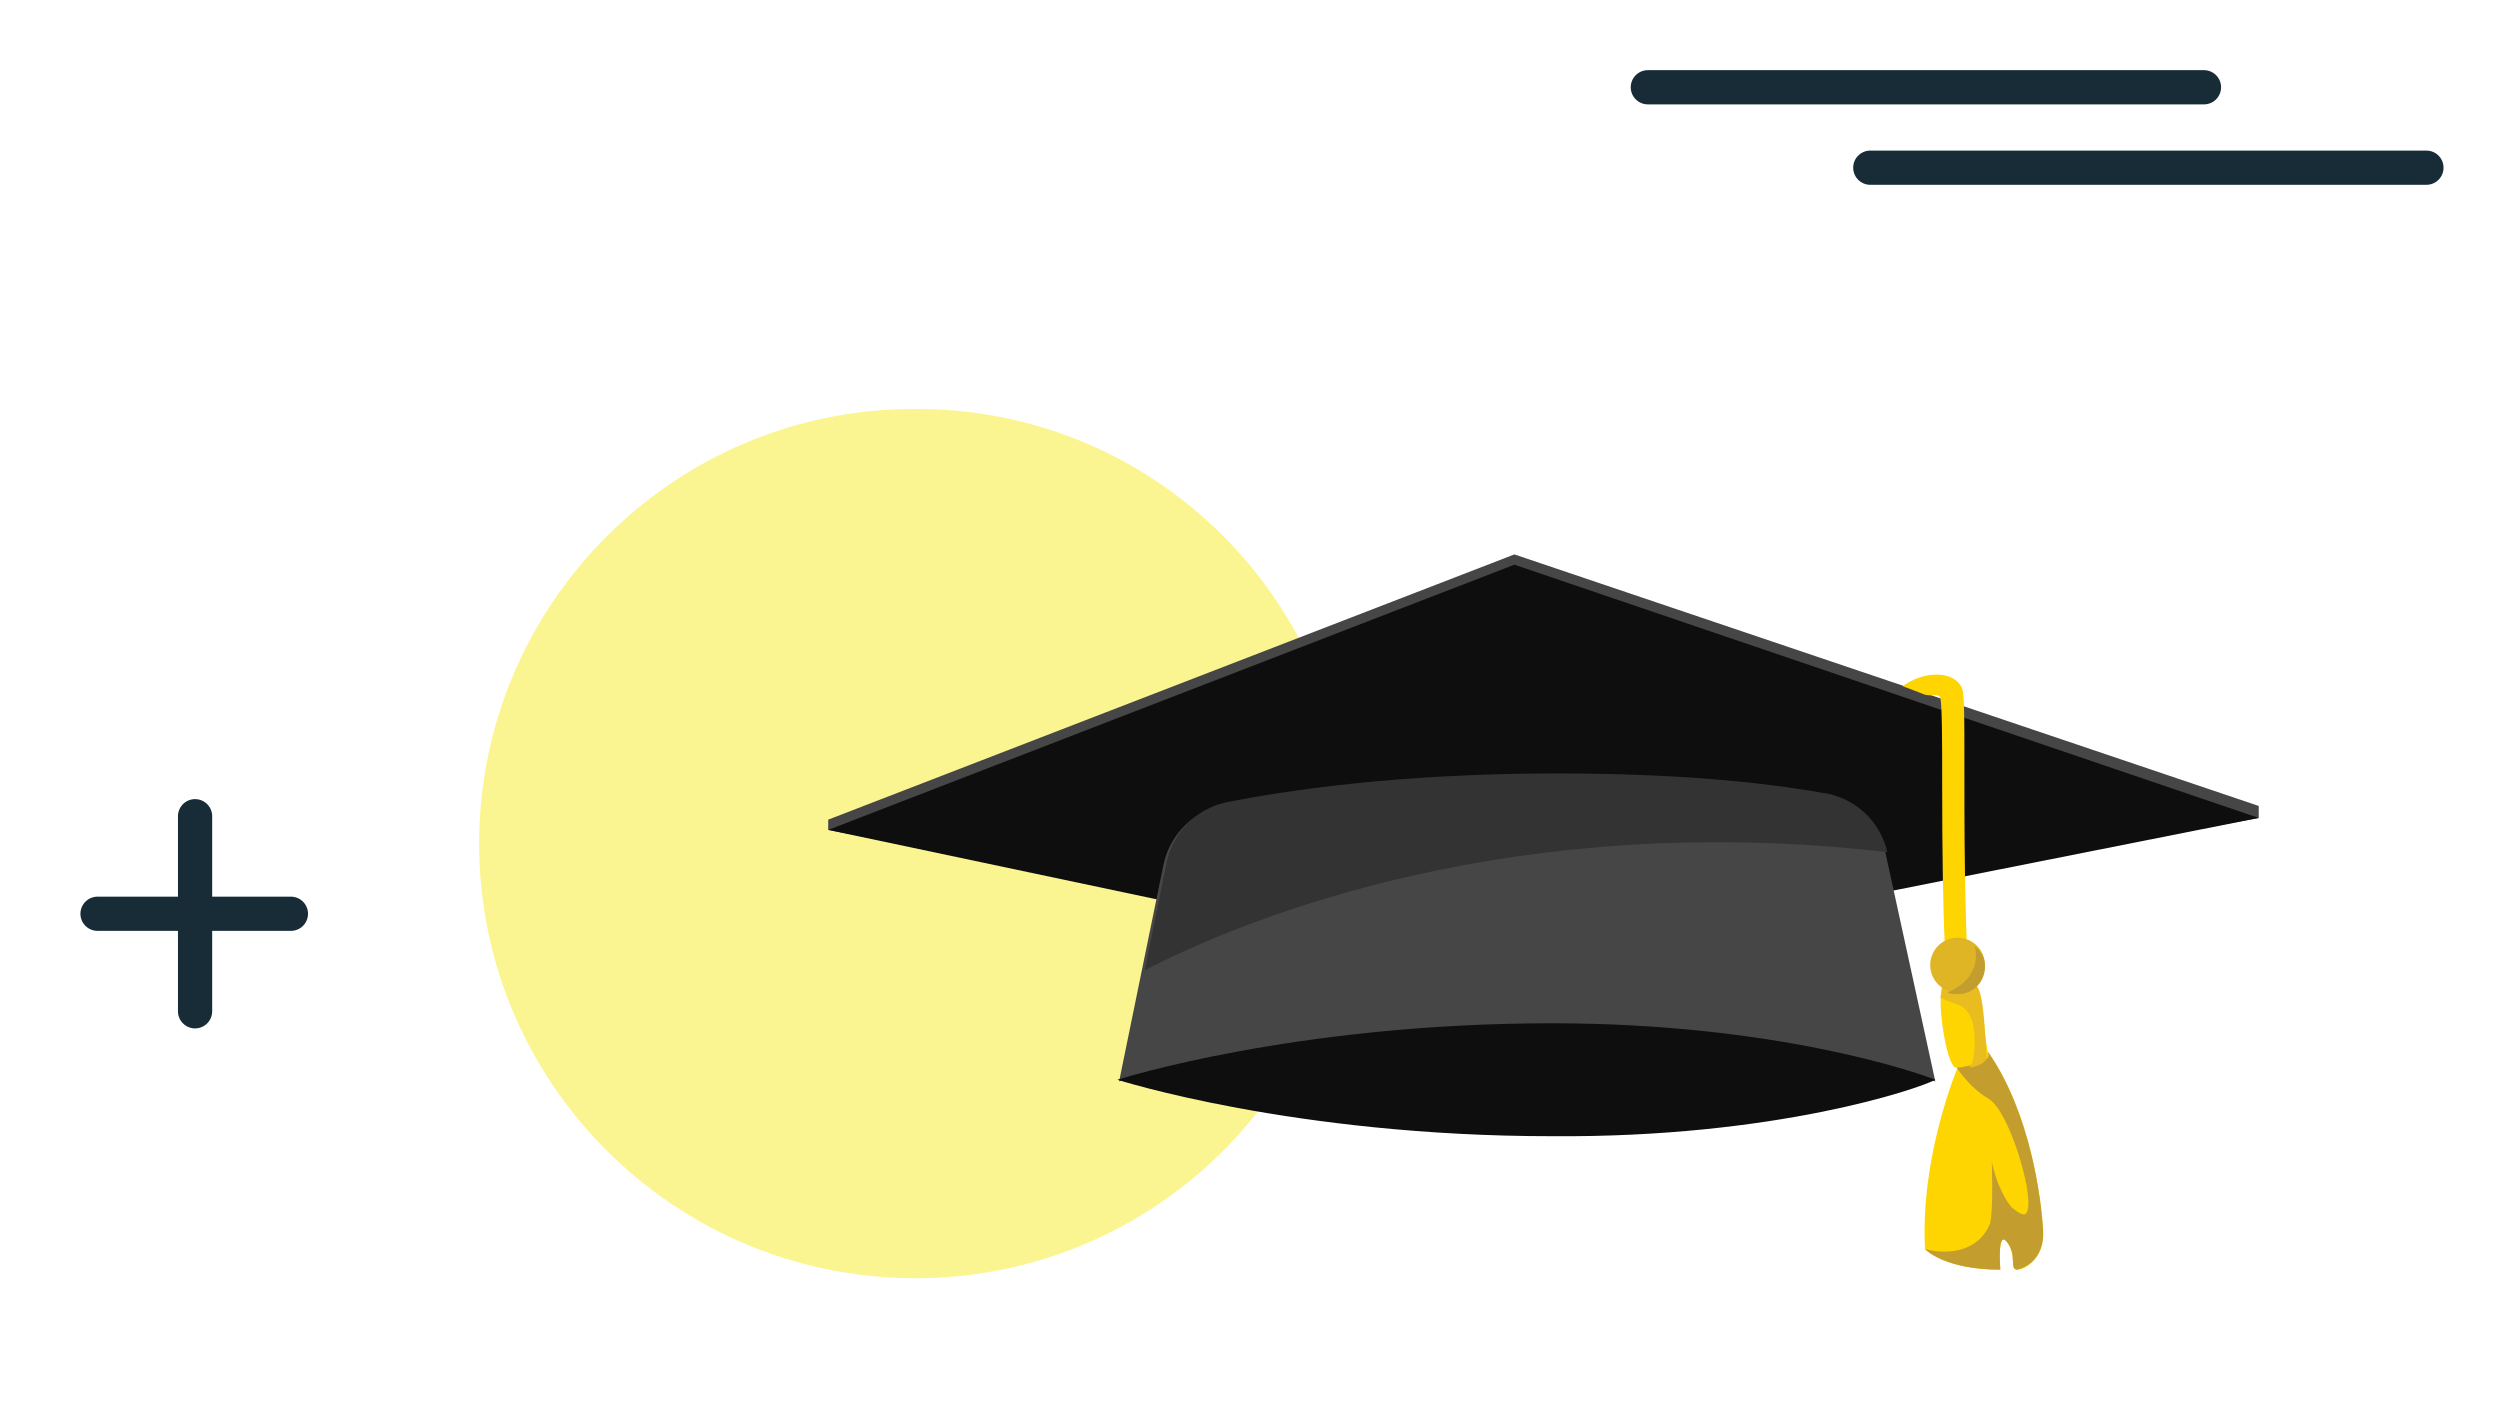
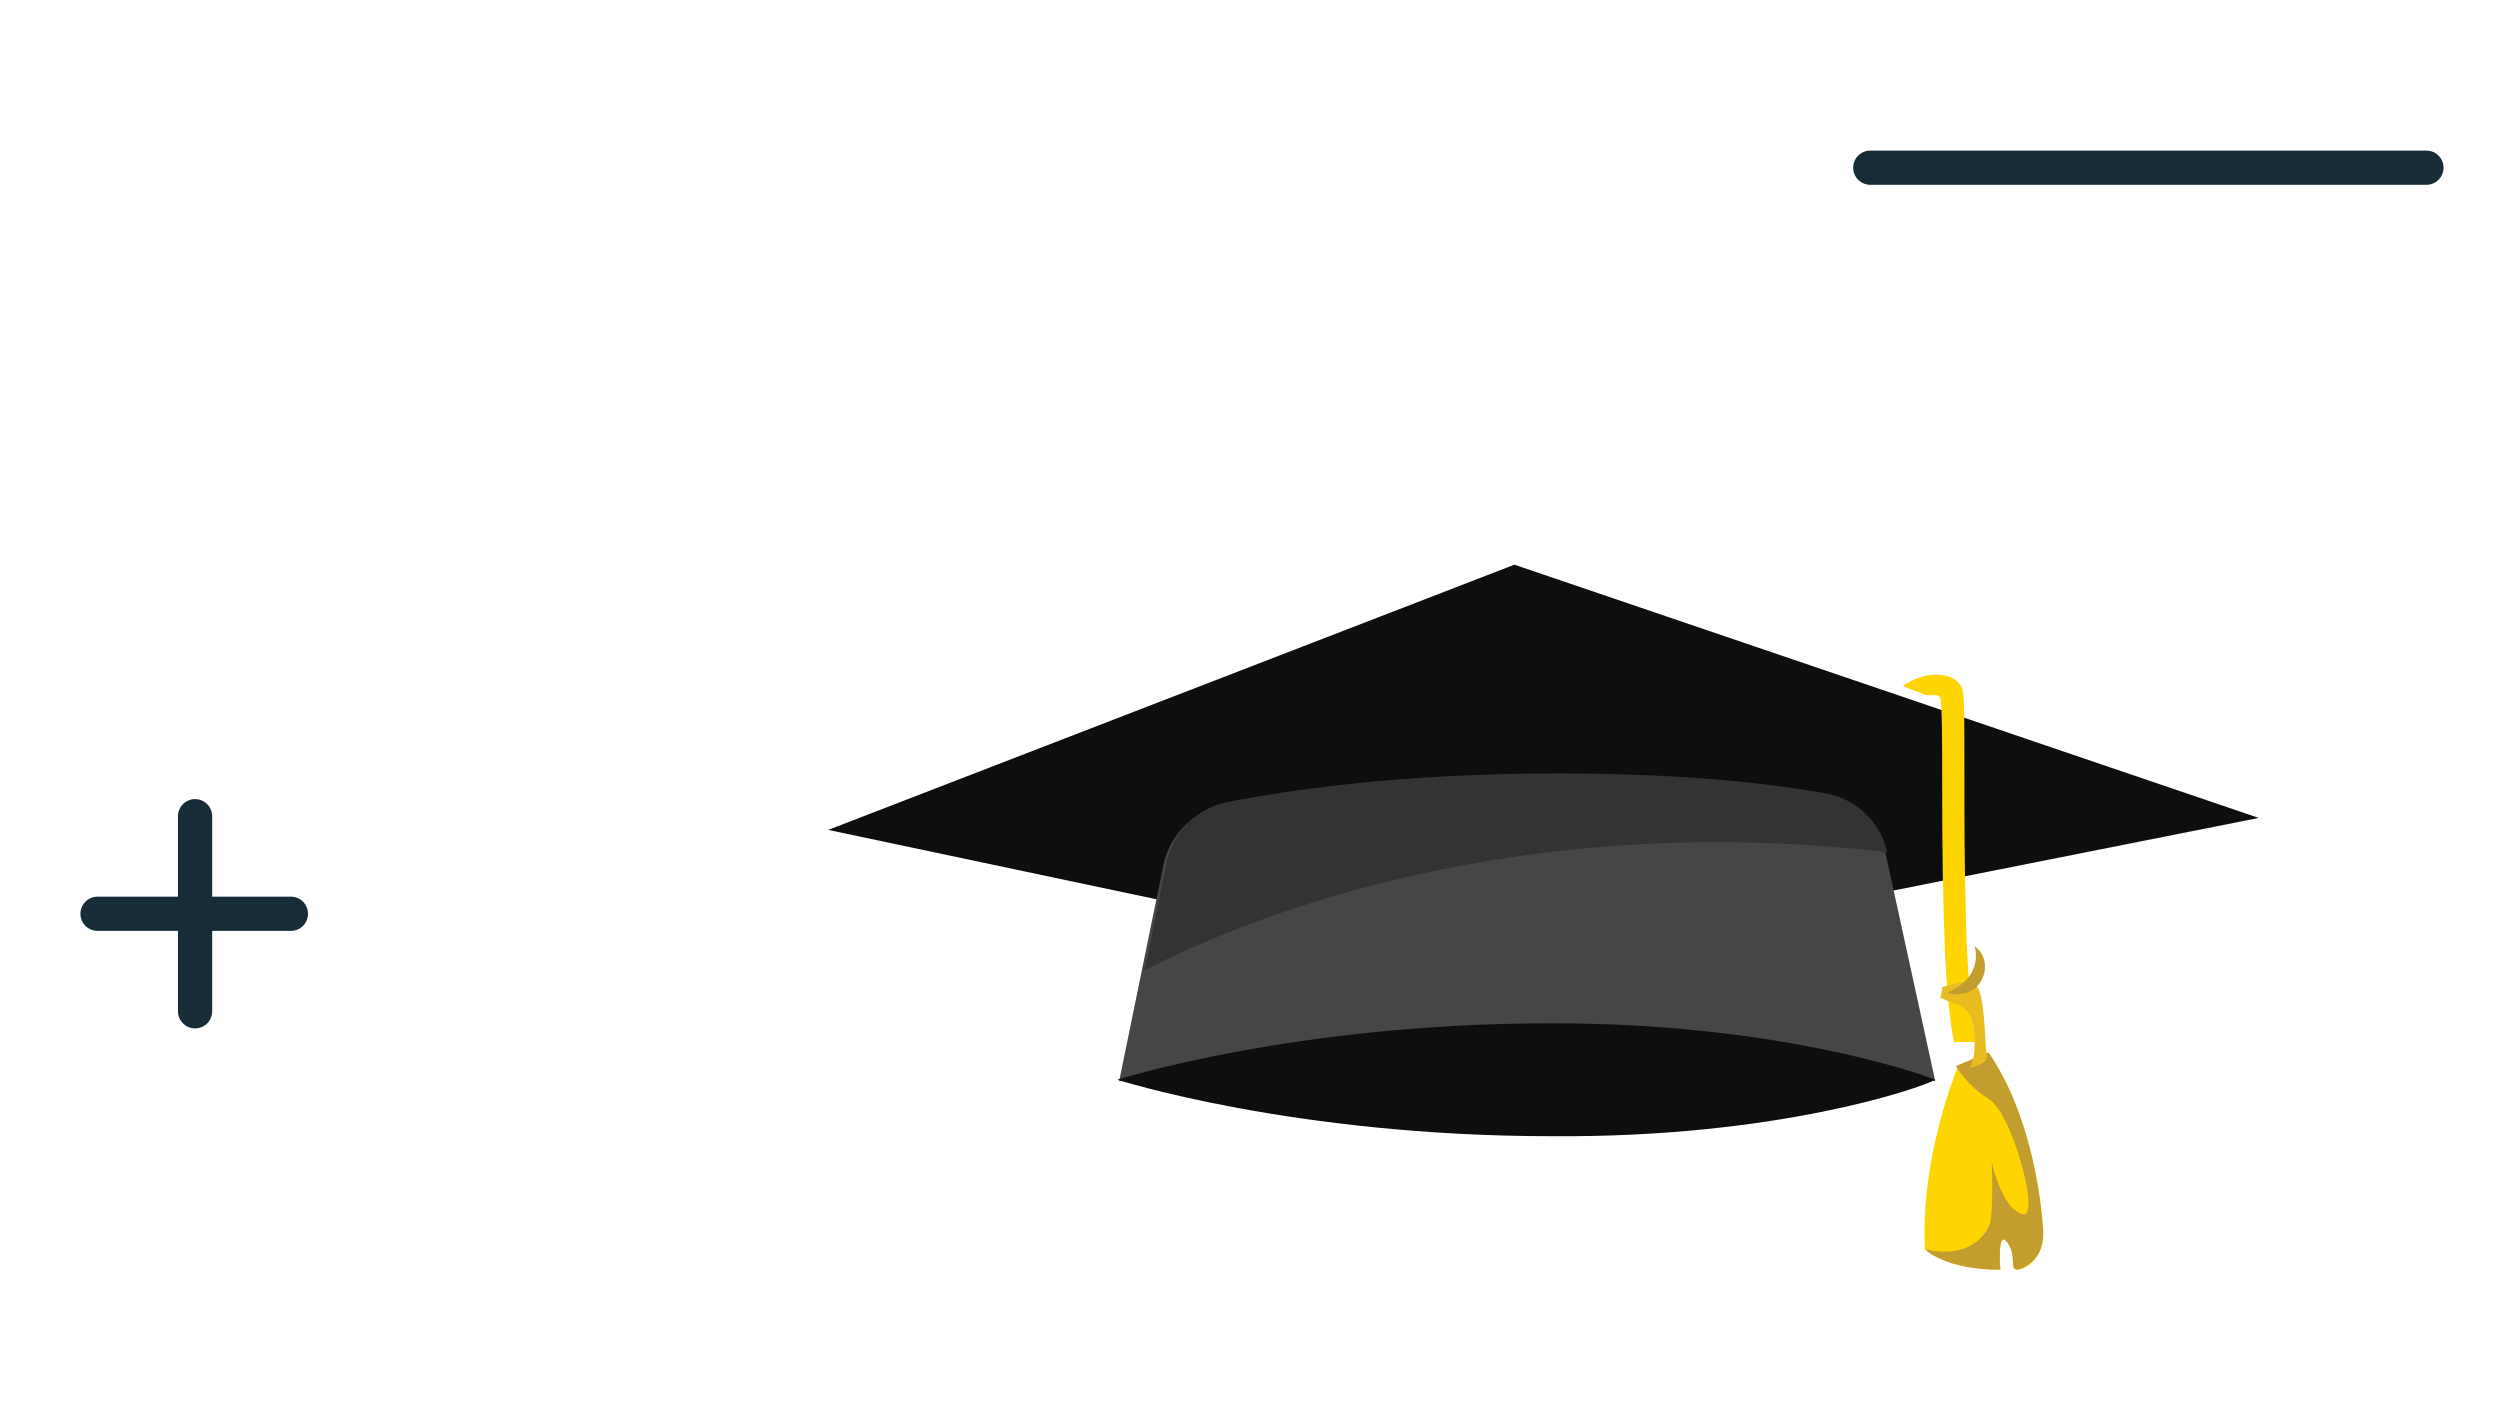
<svg xmlns="http://www.w3.org/2000/svg" version="1.1" id="Layer_1" x="0px" y="0px" viewBox="0 0 146.1 82.6" style="enable-background:new 0 0 146.1 82.6;" xml:space="preserve">
  <style type="text/css">
	.st0{fill:none;stroke:#172C36;stroke-width:2;stroke-linecap:round;stroke-miterlimit:10;}
	.st1{opacity:0.5;fill:#F9ED24;enable-background:new    ;}
	.st2{fill:#FED401;}
	.st3{fill:#C39E2E;}
	.st4{fill:#464646;}
	.st5{fill:#0E0E0F;}
	.st6{fill:#333333;}
	.st7{fill:#E9BD1F;}
	.st8{fill:#DFB525;}
</style>
  <g>
    <line class="st0" x1="11.4" y1="47.7" x2="11.4" y2="59.1" />
    <line class="st0" x1="17" y1="53.4" x2="5.7" y2="53.4" />
  </g>
  <g>
-     <line class="st0" x1="96.3" y1="5.1" x2="128.8" y2="5.1" />
    <line class="st0" x1="109.3" y1="9.8" x2="141.8" y2="9.8" />
  </g>
-   <path class="st1" d="M78.9,49.3c0,14.1-11.4,25.4-25.4,25.4C39.4,74.7,28,63.3,28,49.3s11.4-25.4,25.4-25.4  C67.5,23.8,78.9,35.2,78.9,49.3z" />
  <g id="XMLID_327_">
    <g id="XMLID_14_">
      <g id="XMLID_10_">
        <path id="XMLID_9_" class="st2" d="M114.4,62.4c0,0-2.2,5.2-1.9,10.6c0,0,1.1,1.2,4.4,1.2c0,0-0.2-2.4,0.4-1.6     c0.6,0.8,0.1,1.6,0.6,1.6c0.4,0,1.6-0.6,1.5-2.3c-0.1-1.7-0.7-6.8-3.2-10.4L114.4,62.4z" />
        <path id="XMLID_15_" class="st3" d="M119.4,71.9c-0.1-1.7-0.7-6.8-3.2-10.4l-1.9,0.8c0,0,0.7,1.2,1.9,1.9     c1.2,0.7,2.6,5.4,2.3,6.5c-0.1,0.5-0.5,0.2-0.9-0.1l0,0c-0.1-0.1-0.8-0.9-1.2-2.7c0,0,0.1,2.8-0.1,3.6c-0.6,1.5-2.2,1.9-3.8,1.5     c0,0,1.1,1.2,4.4,1.2c0,0-0.2-2.4,0.4-1.6c0.6,0.8,0.1,1.6,0.6,1.6C118.3,74.1,119.5,73.6,119.4,71.9z" />
      </g>
-       <polygon id="XMLID_7_" class="st4" points="48.4,47.9 88.5,32.4 132,47.1 132,47.8 87.2,56.1 48.4,48.5   " />
      <polygon id="XMLID_32_" class="st5" points="48.4,48.5 88.5,33 132,47.8 87.2,56.7   " />
      <path id="XMLID_35_" class="st4" d="M65.4,63.2L68,50.5c0.4-1.8,1.8-3.1,3.5-3.5c3.5-0.7,10.1-1.7,19.3-1.7    c8.1,0,13.1,0.6,15.8,1.1c1.8,0.3,3.2,1.7,3.6,3.5l2.9,13.3c0,0-8.5-3.3-22.5-3.3C75.6,59.9,65.4,63.2,65.4,63.2z" />
      <path id="XMLID_45_" class="st6" d="M110.3,49.8L110.3,49.8c-0.4-1.7-1.7-3-3.4-3.4c-2.8-0.5-7.7-1.2-15.9-1.2    c-9.3,0-15.9,1-19.4,1.7c-1.7,0.4-3,1.7-3.4,3.4l-1.3,6.4C73.1,53.5,88.7,47.3,110.3,49.8z" />
      <path id="XMLID_12_" class="st2" d="M114.2,60.9h1.3c-0.7-2.9-0.7-11.4-0.7-15.3c0-4.5,0-5.2-0.2-5.5c-0.5-0.9-2.2-0.9-3.4,0    l1.3,0.5c0.4,0.1,0.8-0.1,0.9,0.2c0.1,0.6,0.1,2.7,0.1,4.9C113.5,54,113.7,58.6,114.2,60.9z" />
-       <path id="XMLID_46_" class="st2" d="M113.5,57.6c0,0-0.2,0.7,0,2.2c0.2,1.5,0.5,2.5,0.8,2.6c0.3,0,2.1-0.3,1.9-0.8    c-0.2-0.5-0.3-3.4-0.7-4C115.1,57,113.5,57.6,113.5,57.6z" />
      <path id="XMLID_58_" class="st7" d="M115.5,57.6c-0.4-0.5-2,0.1-2,0.1s0,0.2-0.1,0.6c0.2,0.1,0.4,0.2,0.7,0.3    c0.8,0.2,1.3,0.7,1.3,2.3c0,0.8-0.1,1.2-0.3,1.5c0.6-0.1,1.1-0.4,1-0.7C116,61,116,58.1,115.5,57.6z" />
      <g id="XMLID_34_">
-         <circle id="XMLID_43_" class="st8" cx="114.4" cy="56.4" r="1.6" />
        <path id="XMLID_47_" class="st3" d="M113.8,58c0.2,0.1,0.4,0.1,0.6,0.1c0.9,0,1.6-0.7,1.6-1.6c0-0.5-0.2-0.9-0.6-1.2     C115.6,56,115.5,57.3,113.8,58z" />
      </g>
      <path id="XMLID_17_" class="st5" d="M113.1,63.1c-1-0.4-9.3-3.3-22.4-3.3c-15.1,0-25.4,3.3-25.4,3.3s10.3,3.3,25.4,3.3    C103.8,66.5,112.2,63.6,113.1,63.1L113.1,63.1L113.1,63.1z" />
    </g>
  </g>
</svg>